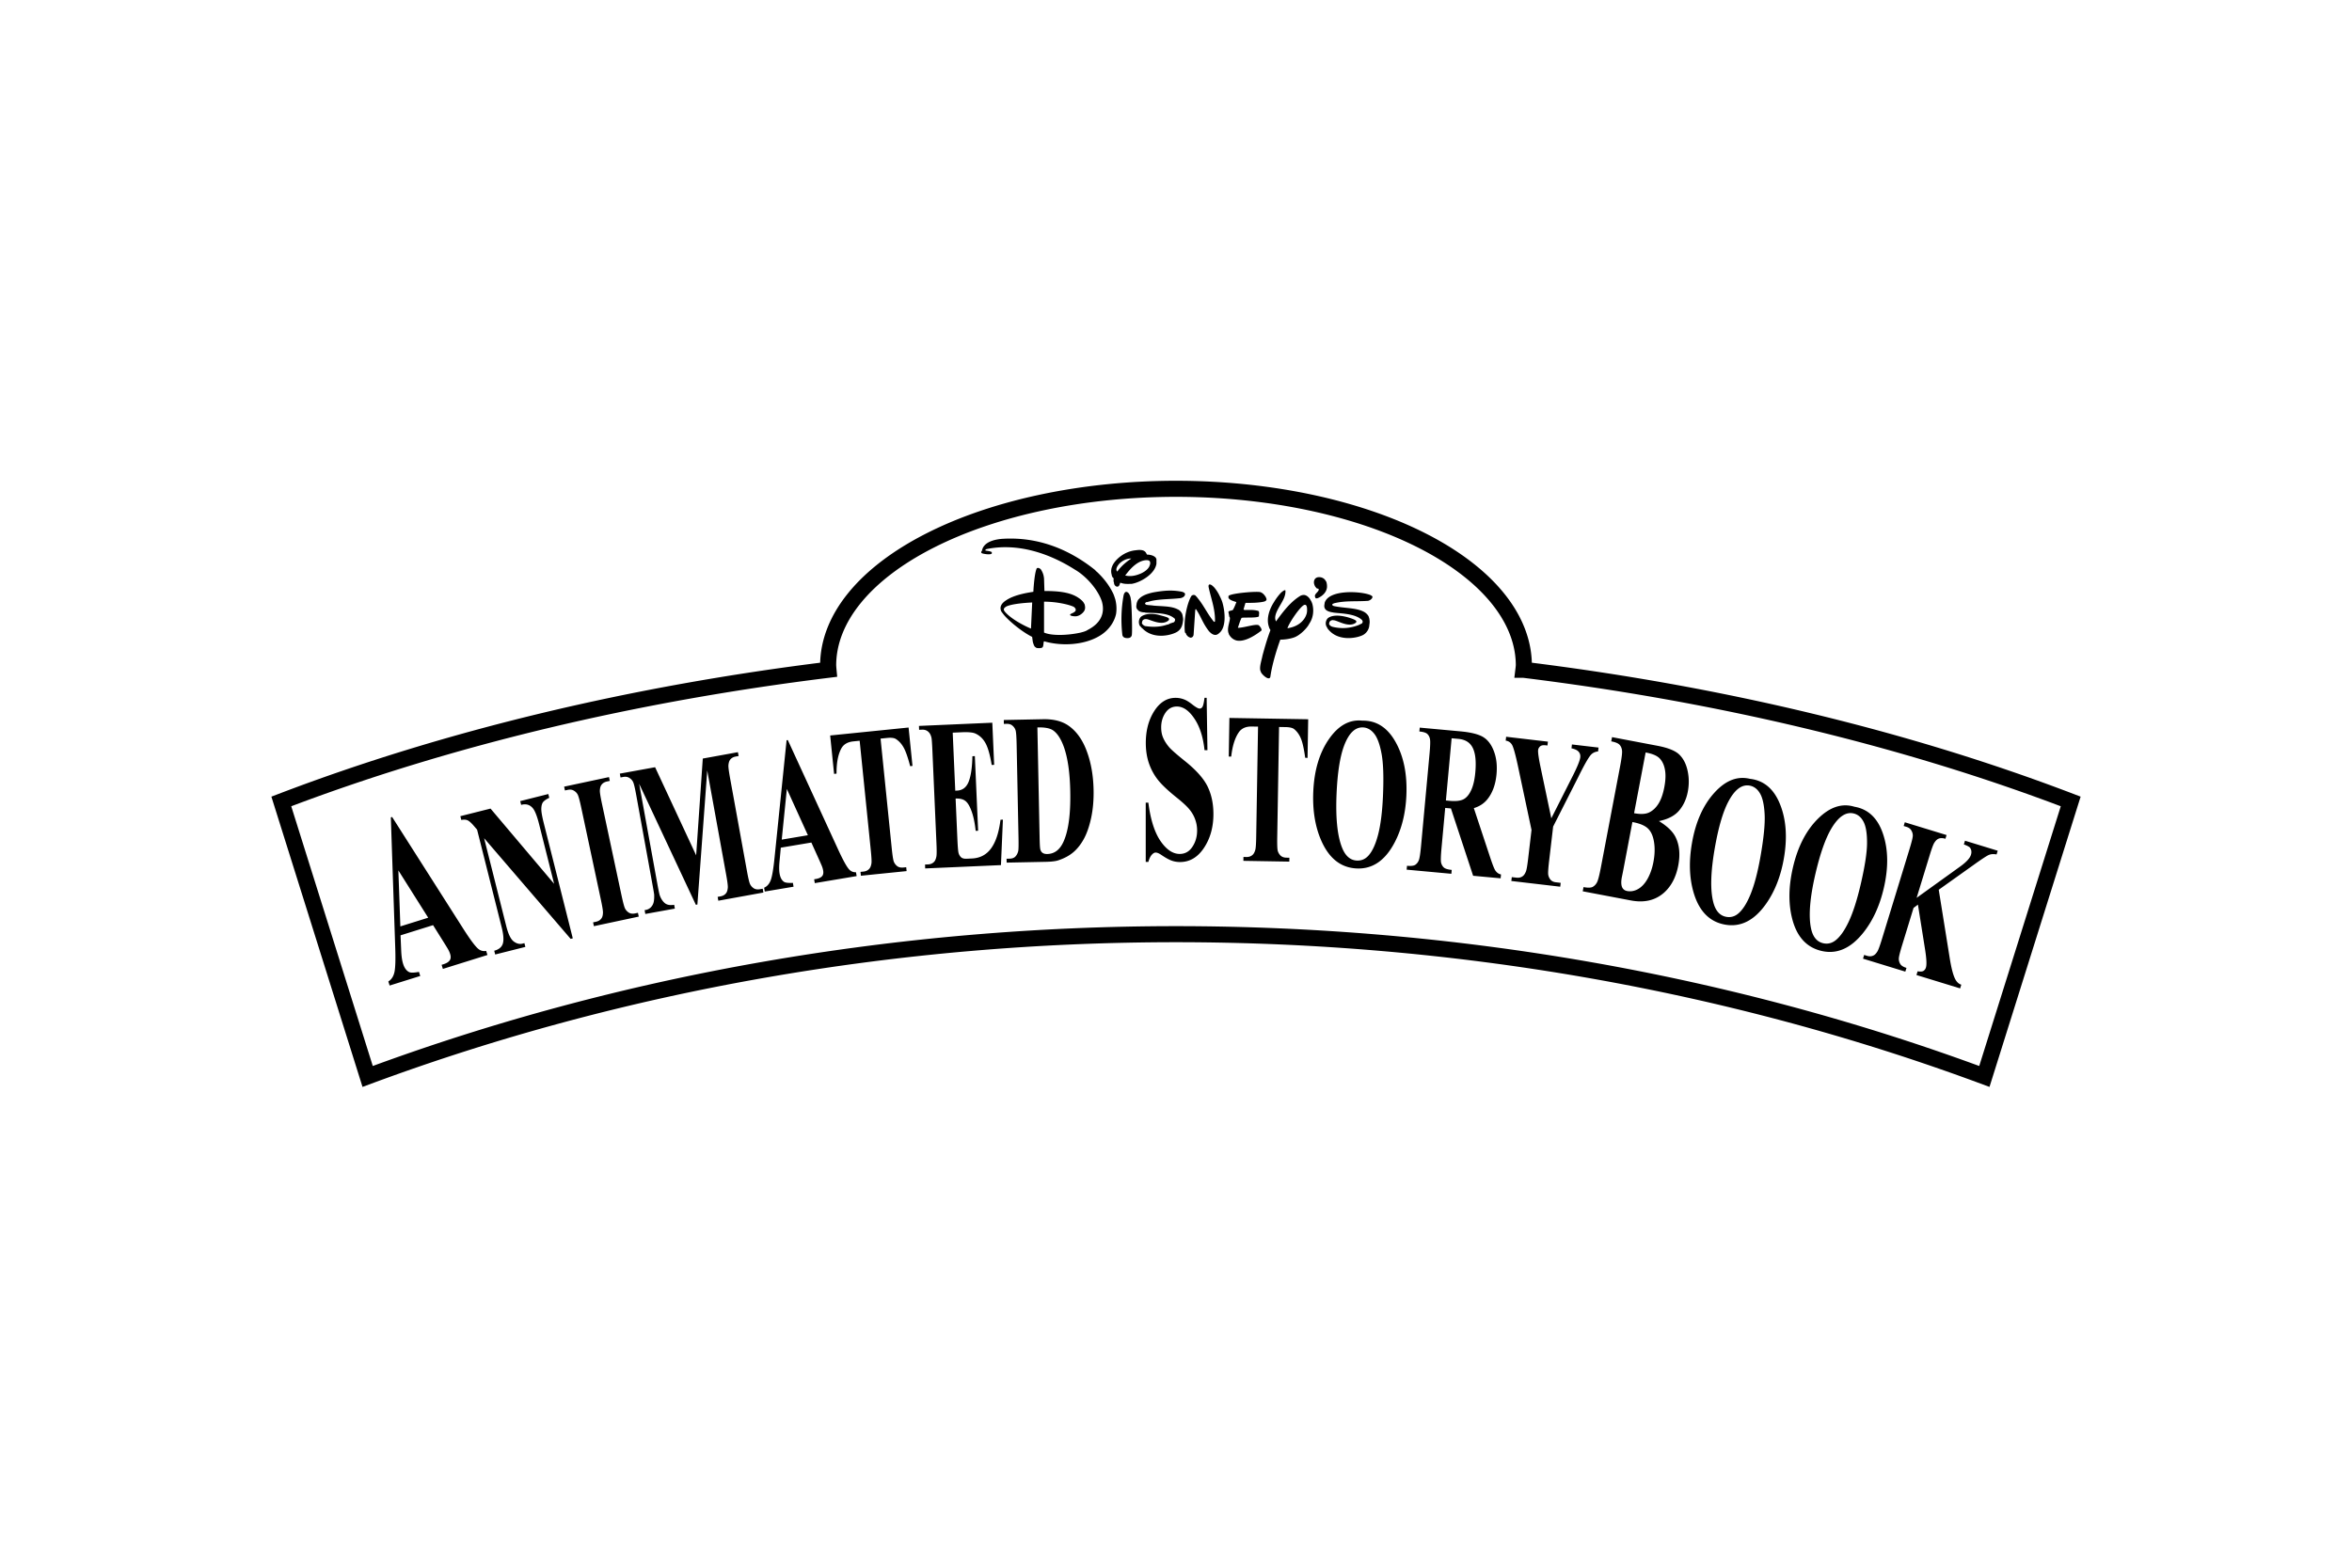
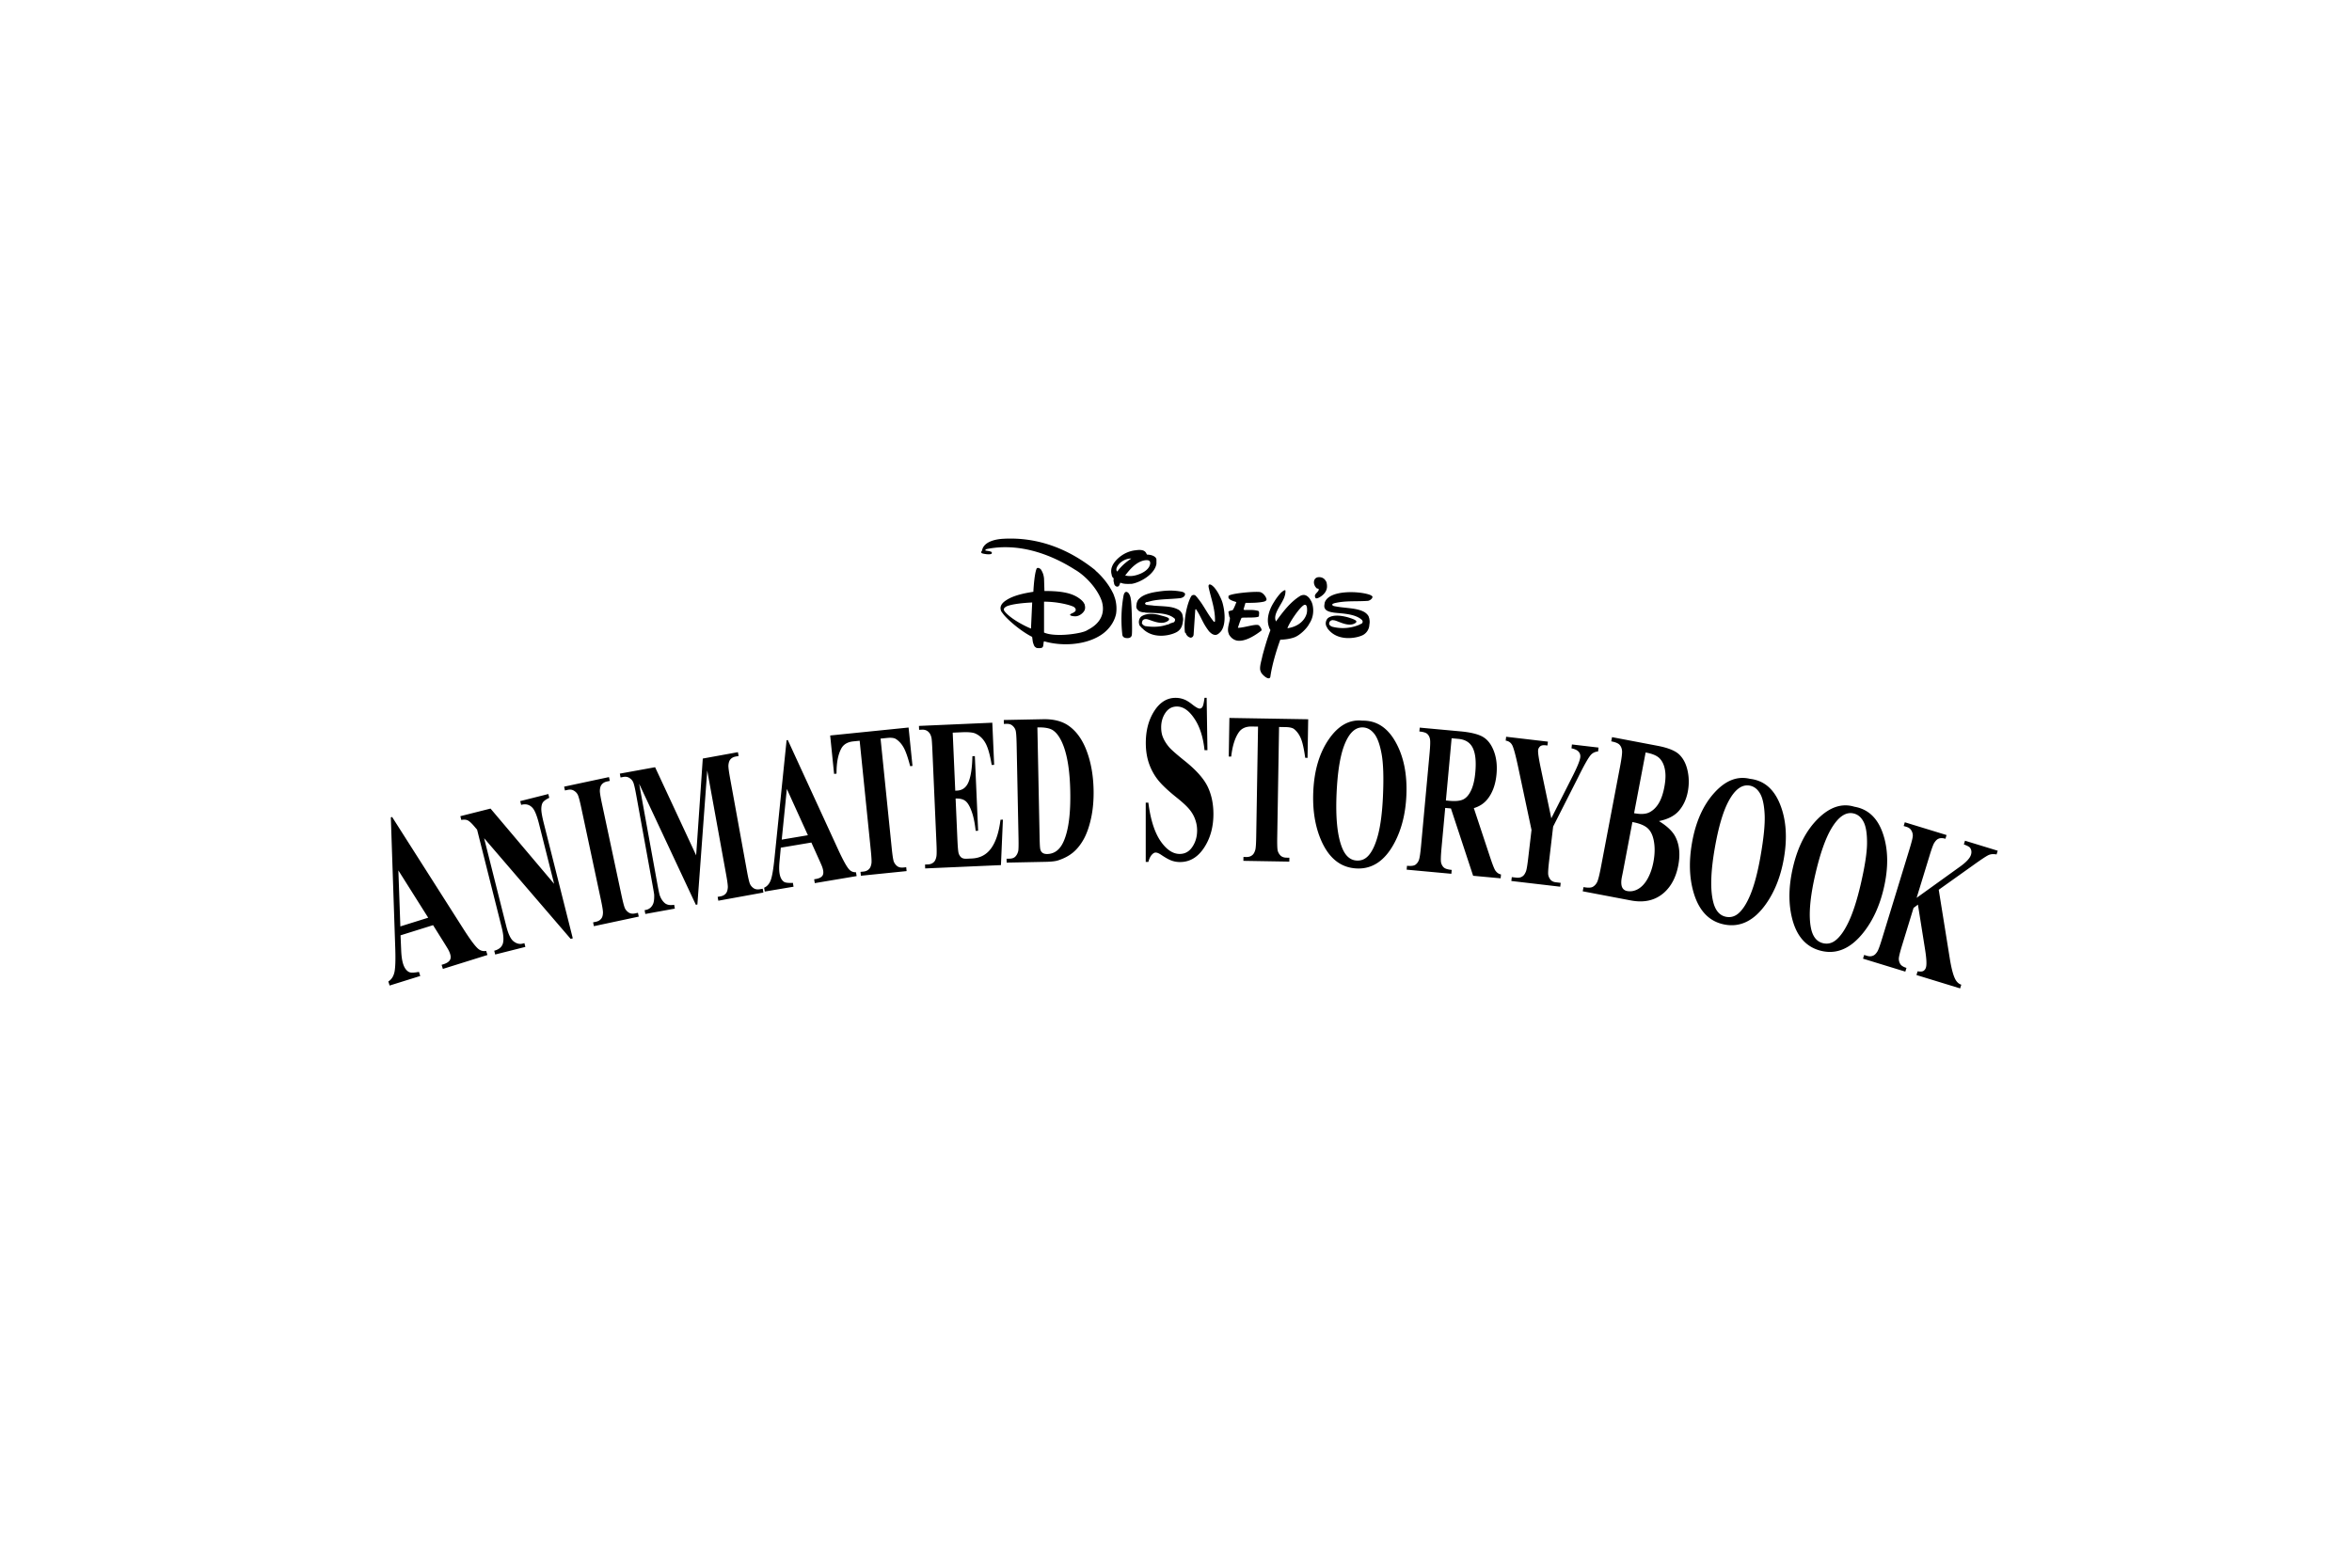
<svg xmlns="http://www.w3.org/2000/svg" height="800" width="1200" viewBox="-33.793 -18.873 292.869 113.236">
-   <path d="M112.642 1a43.313 22 0 00-43.313 22 43.313 22 0 00.038.537c-24.064 2.962-47.263 8.426-68.131 16.4l10.75 34.25c63.656-23.625 137.656-23.625 201.312 0l10.75-34.25c-20.872-7.976-44.077-13.44-68.146-16.402a43.313 22 0 00.053-.535 43.313 22 0 00-43.313-22z" fill="none" stroke="#000" stroke-width="2" />
  <path d="M88.522 9.045c.148.05.887.197 1.134.05.049 0 .049-.05.049-.148 0-.05 0-.099-.05-.099h-.049c-.147-.099-.394-.099-.591-.148h-.099v-.098c0-.05.05-.05.148-.099 4.14-.838 8.132.74 10.99 2.563.69.394 1.43 1.035 2.02 1.724.592.69 1.085 1.479 1.331 2.218.394 1.33 0 2.661-1.725 3.548-.295.198-.542.247-.887.345-1.528.345-3.597.444-4.583 0v-3.844c1.676 0 3.203.395 3.696.641a.657.657 0 01.247.296c0 .098 0 .197-.05.246-.246.247-.443.247-.64.394v.099c.147.148.64.148.64.148.542 0 1.084-.493 1.183-.838.05-.148.05-.345 0-.542 0-.099-.05-.148-.099-.246-.098-.198-.345-.444-.64-.641-1.035-.74-2.563-.887-4.288-.887l-.049-1.528c-.05-.64-.296-.986-.345-1.084-.099-.197-.493-.394-.591-.148-.296.74-.395 2.858-.395 2.858-.591.099-2.316.345-3.35 1.035-.641.395-.839.838-.69 1.282 0 .049.049.147.246.394.443.64 2.168 2.168 3.647 2.907v.05c.049.246.049.542.147.788.05.148.099.296.197.395.05.049.148.098.198.147.049 0 .345.05.542 0 .098 0 .197-.049.246-.147.099-.198.05-.493.148-.69 2.168.64 5.027.492 6.949-.69.985-.592 1.774-1.577 2.02-2.71.099-.641.05-1.233-.098-1.824-.099-.296-.198-.64-.345-.887-.542-1.085-1.331-1.972-1.972-2.563-.098-.05-.147-.148-.197-.197-3.203-2.563-7.047-4.14-11.433-3.893-.887.049-2.168.295-2.563 1.182-.049.148-.098.247-.098.345-.148.099-.099.247.05.296m6.209 6.111v.05l-.148 3.203c-.838-.345-2.563-1.232-3.302-2.169l-.05-.098c-.098-.198.05-.345.296-.493.64-.296 2.12-.444 3.204-.493zm10.152-3.006v.05c-.05.246 0 .393.049.541v.099c.099.246.246.345.394.345.296 0 .296-.394.394-.493.493.197.887.148 1.38.148 1.035-.148 2.908-1.183 3.105-2.514v-.542c0-.049-.05-.098-.05-.148-.295-.443-1.083-.443-1.133-.443l-.049-.099-.05-.098c-.196-.345-.59-.444-1.28-.345-1.578.148-2.711 1.33-2.958 2.02-.147.345-.147.74-.049 1.035 0 .148.099.345.247.444m4.09-2.267c.197 0 .345.05.394.148.05.049.05.098.05.148.049.147-.05.345-.1.492-.246.493-.886.838-1.33.986-.394.148-.985.296-1.626.148h-.05c.69-.937 1.578-1.873 2.662-1.922m-3.548.64c.246-.394.985-.887 1.675-.837 0 0-.05 0-.098.049-.296.197-1.085.74-1.676 1.577-.05-.05-.05-.099-.099-.148-.049-.197.05-.443.198-.64m4.534 3.35c-.789.149-1.528.395-1.922.838l-.099.099c-.099.148-.148.296-.197.444 0 .147-.099.394 0 .64.05.099.148.197.246.296.148.098.395.197.74.197.098.05.295.05.492.05.887.049 2.415 0 3.204.69.098.049.098.147.098.196 0 .099-.049.197-.098.247l-.05.05-.147.048h-.05c-.05.05-.098.05-.148.05-.049.049-.147.049-.197.098-.098.05-.197.099-.295.099-.69.246-1.577.345-2.612.197-.197 0-.395-.148-.493-.296-.05-.05-.05-.148 0-.246v-.05c.05-.197.197-.246.345-.295h.148c.443 0 1.922.936 2.809.148l.049-.148-.05-.099c-.147-.148-.59-.246-1.133-.394-.148-.05-.936-.246-1.626-.099-.246.05-.493.148-.69.296-.246.247-.345.64-.197 1.035 0 .05.05.099.099.148l.049.05c.05.048.098.147.197.196 1.43 1.528 3.844.838 4.435.395.493-.345.592-.888.64-1.282.05-.246 0-.443-.048-.69v-.049c-.05-.099-.05-.197-.099-.246a1.068 1.068 0 00-.542-.493c-.789-.394-1.824-.345-2.957-.444-.296-.049-.591-.049-.887-.098-.099-.05-.148-.05-.148-.099-.05-.05-.05-.098 0-.148l.05-.049c.049-.05.098-.05.197-.05.147-.049.542-.147.542-.147 1.182-.247 2.316-.197 3.597-.345.247-.05.493-.197.542-.394 0-.05.05-.099 0-.148 0-.05-.049-.148-.345-.247-1.278-.261-2.325-.139-3.449.049zm21.19 1.331c0 .148-.098.395 0 .64.05.1.1.198.247.297.148.098.394.197.74.246.541.148 2.71.05 3.646.936.05.05.099.148.099.197 0 .148-.05.247-.197.296l-.296.148a5.284 5.284 0 01-3.154.246c-.247-.049-.394-.147-.493-.295-.05-.05-.05-.148 0-.247v-.049c.099-.246.394-.296.542-.246.444 0 1.873.985 2.76.295.05-.049.05-.098.05-.148v-.049l-.05-.05c-.148-.147-.591-.295-1.084-.443-.247-.049-1.577-.443-2.366.099-.246.197-.394.64-.246.986 0 .049.05.098.098.197.05.098.099.197.198.295 1.33 1.577 3.794.986 4.386.592a1.53 1.53 0 00.69-1.232c.049-.247.049-.444 0-.69v-.05c-.05-.098-.05-.197-.1-.295-.098-.197-.295-.394-.541-.542-.986-.542-2.415-.444-3.795-.74-.098-.049-.148-.049-.148-.098-.049-.05-.049-.099 0-.148.05-.05.099-.05.197-.098 1.38-.345 2.662-.198 4.14-.296.246 0 .493-.197.591-.345 0-.05.05-.099.05-.148l-.05-.099a1.077 1.077 0 00-.246-.147c-1.232-.493-5.175-.69-5.667.985m-17.249 3.894l.05.098.049.05c.148.196.295.246.443.295.247 0 .394-.197.394-.443l.198-2.957c0-.099.049-.148.049-.148h.05c.69 1.035.788 1.675 1.625 2.76.198.197.444.443.789.443.246 0 .444-.197.493-.246.788-.641.788-2.317.394-3.746-.099-.345-.246-.64-.394-.936a4.859 4.859 0 00-.64-.986c-.149-.148-.297-.295-.444-.345-.247-.098-.296.099-.247.345.296 1.38.789 2.612.789 4.09 0 .1 0 .149-.05.198-.049 0-.098 0-.197-.148-.739-.936-1.182-1.922-1.872-2.76a2.819 2.819 0 00-.345-.394.382.382 0 00-.493.099c-.493.837-.986 2.907-.789 4.533.099.05.148.148.148.198m5.273-.148c.05.098.05.197.099.246.246.394.542.591.887.69 1.035.246 2.415-.69 3.055-1.183.099-.049.099-.148.05-.246 0-.05-.05-.148-.099-.197a1.074 1.074 0 00-.197-.247c-.296-.246-1.676.247-2.513.296h-.05c-.049 0-.049 0-.049-.05.148-.394.246-.788.444-1.182.246-.099 1.921.05 2.168-.197v-.099c0-.148.05-.295 0-.443 0-.05 0-.099-.05-.099 0 0-.049-.05-.098-.05-.591-.147-1.035-.098-1.626-.098l-.148-.049s.148-.542.246-.838c.789 0 1.577 0 2.267-.148.197-.049.394-.147.345-.345 0-.049-.05-.098-.05-.147a1.081 1.081 0 00-.147-.247c-.148-.197-.296-.345-.542-.443-.444-.148-3.893.147-3.992.492v.198c0 .049.05.098.099.147.197.198.591.296.887.395 0 0-.247.69-.444.985-.197.099-.591.099-.542.296 0 0 .099.444.099.542.295.197-.345 1.281-.099 2.02m5.076-.64c0 .05.05.099.099.197l.05.099c-.395 1.035-.69 2.07-.986 3.154-.1.542-.345 1.232-.296 1.725 0 .049 0 .098.05.197 0 .049.048.098.048.148.148.344 1.085 1.182 1.183.542 0 0 .197-1.725 1.232-4.584.542 0 1.183-.098 1.626-.246.838-.246 1.775-1.281 1.972-1.725.542-.788.591-1.725.394-2.464-.05-.148-.099-.296-.197-.443-.197-.395-.542-.69-.887-.69a.928.928 0 00-.394.098c-1.232.74-2.169 1.971-3.056 3.204l-.05-.148c-.295-.887.888-2.12 1.134-3.007.099-.295.099-.492.099-.64 0-.05 0-.099-.05-.099-.098 0-.197.05-.492.296a6.853 6.853 0 00-.887 1.183c-.542.838-.986 2.02-.64 3.055zm4.386-2.858h.099c.098 0 .148.098.197.246.05.246.05.69-.05.936-.147.493-.739 1.479-2.316 1.725h-.049c.247-.739 1.626-2.76 2.12-2.907m-21.487 3.647c.049-.444 0-2.957-.099-4.09 0-.1-.05-.247-.05-.346 0-.05-.098-.542-.344-.739-.247-.197-.444-.05-.542.345a16.77 16.77 0 00-.148 4.977l.05.099c.048.148.295.246.492.246h.148c.246 0 .493-.148.493-.492m22.915-5.816c.05.099.148.148.247.148.05 0 .098.05.098.099v.049c0 .148-.246.345-.394.542-.098.148-.098.296-.05.345 0 .05.05.099.05.148.05.05.197.05.394-.05.493-.246.986-.69 1.035-1.33 0-.148 0-.345-.049-.493a.376.376 0 00-.099-.246c-.147-.296-.443-.493-.837-.493-.592 0-.74.542-.592.936.05.148.099.247.197.345m77.551 37.653l1.383 8.605q.295 1.817.684 2.553.286.526.74.665l-.142.463-5.438-1.666.142-.463q.539.083.743-.06.212-.141.296-.417.161-.526-.102-2.196l-.896-5.632-.546.408-1.42 4.635q-.407 1.328-.414 1.682-.007.354.182.672.192.306.77.483l-.142.464-5.269-1.615.142-.463.347.106q.454.14.812-.039.254-.114.493-.507.176-.274.568-1.552l3.423-11.174q.399-1.303.414-1.655.015-.352-.174-.67-.178-.328-.617-.463l-.346-.106.142-.463 5.2 1.592-.143.464q-.531-.163-.885.003-.254.114-.496.492-.189.285-.584 1.575l-1.62 5.286 5.437-3.911q1.135-.817 1.331-1.456.146-.476-.101-.853-.127-.19-.786-.433l.142-.463 4.075 1.248-.142.463q-.566-.105-.962.062-.385.156-1.963 1.29zm-10.503-10.341q2.578.441 3.563 3.376.993 2.936.092 6.79-.77 3.29-2.539 5.514-2.344 2.95-5.208 2.28-2.871-.67-3.7-4.201-.655-2.79.147-6.222.901-3.853 3.109-6.042 2.219-2.199 4.536-1.495zm-.097.838q-1.459-.341-2.786 1.905-1.086 1.845-1.957 5.57-1.035 4.427-.573 6.77.32 1.635 1.521 1.916.808.188 1.499-.323.881-.655 1.683-2.351.805-1.709 1.48-4.592.802-3.432.806-5.22.007-1.802-.44-2.647-.44-.843-1.233-1.028zm-12.902-4.311q2.598.298 3.744 3.174 1.154 2.877.467 6.774-.587 3.329-2.23 5.647-2.179 3.075-5.075 2.564-2.904-.512-3.927-3.991-.808-2.75-.196-6.221.687-3.897 2.77-6.203 2.094-2.319 4.447-1.744zm-.05.842q-1.476-.26-2.677 2.056-.982 1.902-1.646 5.67-.79 4.477-.199 6.79.41 1.615 1.625 1.83.817.143 1.478-.405.844-.703 1.551-2.44.71-1.752 1.224-4.668.611-3.47.517-5.257-.092-1.798-.586-2.617-.485-.818-1.287-.959zm-11.287 4.42q1.56.957 2.066 1.993.73 1.473.34 3.526-.412 2.167-1.752 3.379-1.64 1.463-4.147.986l-5.999-1.14.1-.524q.818.156 1.151-.03.344-.199.533-.574.197-.373.493-1.93l2.369-12.46q.296-1.557.25-1.977-.036-.432-.286-.729-.25-.297-1.06-.451l.1-.524 5.659 1.076q2.029.386 2.76 1.14.734.742.998 2.01.267 1.253.017 2.57-.264 1.388-1.09 2.36-.822.959-2.502 1.3zm-3.096-.984q1.236.235 1.906-.107.678-.34 1.147-1.102.47-.762.712-2.036t.082-2.141q-.148-.88-.642-1.413-.494-.534-1.768-.762zm-.21 1.104l-1.17 6.16-.144.706q-.146.764.014 1.205.171.429.642.518.696.133 1.374-.252.688-.397 1.182-1.286.497-.903.72-2.079.256-1.345.075-2.48-.179-1.148-.769-1.7-.59-.553-1.924-.792zm-4.216-9.277l-.056.482q-.55.054-.884.41-.464.5-1.613 2.833l-3.1 6.114-.5 4.268q-.16 1.366-.112 1.715.05.335.276.626.235.278.667.328l.608.072-.056.481-6.09-.713.057-.481.568.066q.48.056.792-.184.23-.158.401-.586.125-.302.28-1.63l.415-3.54-1.668-7.858q-.498-2.328-.765-2.755-.265-.44-.783-.513l.056-.482 5.202.609-.057.481-.232-.027q-.472-.055-.69.144-.21.2-.239.447-.055.468.365 2.43l1.276 6.072 2.576-5.093q.956-1.867 1.031-2.505.041-.351-.14-.61-.234-.357-.954-.507l.056-.482zm-19.093 7.517l-.456 4.958q-.132 1.435-.063 1.823.079.376.331.623.253.246.999.315l-.045.483-5.567-.513.044-.482q.754.07 1.04-.128.294-.21.432-.566.146-.355.278-1.79l1.056-11.481q.132-1.435.054-1.81-.07-.389-.322-.636-.253-.246-.999-.315l.045-.483 5.054.465q1.974.182 2.847.71.874.527 1.341 1.78.469 1.241.321 2.846-.18 1.957-1.164 3.156-.628.758-1.66 1.07l2.064 6.23q.407 1.208.597 1.515.292.435.721.514l-.044.483-3.426-.316-2.764-8.385zm.799-8.676l-.714 7.75.458.042q1.115.103 1.698-.173.585-.288.977-1.12.402-.845.53-2.24.186-2.023-.31-3.042-.49-1.019-1.781-1.138zm-11.1-2.193q2.614-.041 4.123 2.662 1.518 2.703 1.343 6.656-.15 3.377-1.48 5.888-1.76 3.332-4.698 3.202-2.945-.13-4.411-3.448-1.158-2.622-1.002-6.143.175-3.953 1.942-6.51 1.775-2.57 4.183-2.307zm.059.842q-1.497-.066-2.388 2.386-.726 2.014-.896 5.836-.201 4.542.685 6.758.616 1.549 1.848 1.603.829.037 1.413-.593.746-.806 1.221-2.621.476-1.828.608-4.786.156-3.521-.17-5.28-.324-1.772-.92-2.52-.588-.747-1.401-.783zm-6.819-1.016l-.08 4.808-.29-.005q-.23-1.668-.532-2.394-.302-.738-.843-1.18-.302-.24-1.067-.253l-.814-.014-.228 13.703q-.023 1.362.06 1.704.091.342.353.609.27.253.737.261l.362.006-.008.485-5.72-.096.009-.484.362.006q.476.008.77-.263.213-.18.341-.623.094-.313.116-1.65l.228-13.702-.79-.013q-1.103-.018-1.615.733-.718 1.05-.936 3.012l-.306-.005.08-4.808zm-12.643-2.668l.097 6.514h-.363q-.257-2.45-1.267-3.935-1.002-1.498-2.172-1.498-.903 0-1.435.792-.523.778-.523 1.802 0 .648.186 1.153.257.677.824 1.34.417.476 1.923 1.686 2.11 1.686 2.845 3.185.727 1.499.727 3.43 0 2.45-1.179 4.223-1.17 1.758-2.978 1.758-.567 0-1.072-.187-.505-.187-1.267-.706-.426-.289-.7-.289-.23 0-.488.289-.257.288-.416.879h-.328v-7.38h.328q.39 3.114 1.497 4.757 1.117 1.628 2.402 1.628.993 0 1.578-.879.593-.879.593-2.046 0-.692-.23-1.34-.222-.65-.682-1.226-.461-.59-1.631-1.527-1.64-1.312-2.358-2.234-.717-.922-1.107-2.061-.381-1.139-.381-2.508 0-2.334 1.054-3.977 1.055-1.643 2.659-1.643.585 0 1.134.23.417.173 1.01.649.603.46.843.46.23 0 .363-.23.133-.23.248-1.11zm-24.905 20.523l-.01-.485.363-.007q.475-.01.72-.25.253-.255.365-.676.067-.277.04-1.652l-.235-11.685q-.028-1.362-.123-1.7-.095-.34-.374-.583-.271-.257-.73-.247l-.363.007-.01-.485 4.89-.098q1.957-.04 3.166.801 1.48 1.032 2.272 3.165.8 2.133.855 4.845.037 1.873-.301 3.465-.34 1.58-.907 2.626-.567 1.034-1.328 1.678-.753.631-1.857.994-.489.167-1.544.188zm3.828-16.838l.279 13.859q.022 1.1.091 1.348.07.248.225.375.222.193.632.184 1.346-.027 2.024-1.534.927-2.037.841-6.281-.068-3.419-.77-5.45-.556-1.587-1.389-2.147-.588-.394-1.933-.354zm-10.544.652l.317 7.226.217-.01q1.039-.045 1.459-1.126.42-1.08.458-3.154l.306-.014.408 9.294-.306.013q-.163-1.514-.52-2.469-.348-.955-.773-1.264-.425-.323-1.206-.289l.219 5q.064 1.467.151 1.79.095.324.313.525.219.2.686.18l.652-.03q1.529-.066 2.396-1.258.875-1.193 1.174-3.566l.298-.014-.244 5.663-9.433.414-.021-.484.362-.016q.475-.021.753-.309.2-.192.294-.642.075-.318.016-1.653l-.511-11.676q-.053-1.204-.106-1.477-.1-.455-.328-.694-.322-.353-.853-.33l-.363.016-.02-.484 9.135-.4.23 5.248-.306.014q-.318-1.914-.781-2.733-.455-.82-1.245-1.178-.461-.216-1.701-.162zm-5.495-.64l.487 4.783-.289.03q-.425-1.63-.81-2.315-.387-.698-.976-1.072-.328-.204-1.09-.127l-.81.083 1.388 13.634q.138 1.356.26 1.685.131.33.422.563.298.22.763.173l.36-.037.05.483-5.691.579-.05-.483.362-.036q.472-.048.733-.352.19-.203.265-.659.056-.321-.079-1.651l-1.386-13.634-.786.08q-1.098.112-1.518.918-.59 1.127-.575 3.1l-.305.032-.487-4.784zm-12.106 14.324l-3.806.64-.165 1.782q-.08.89.014 1.446.124.736.548 1.024.25.17 1.11.132l.08.478-3.583.603-.08-.478q.555-.24.822-.935.265-.71.476-2.804l1.499-14.628.15-.026 6.305 13.713q.9 1.947 1.347 2.417.337.355.84.337l.081.478-5.212.877-.08-.478.214-.036q.628-.105.835-.433.14-.236.074-.623-.039-.233-.128-.47-.035-.114-.401-.93zm-.431-.91l-2.621-5.764-.637 6.312zm-13.914 2.505l.825-12.054 4.375-.795.087.477-.349.064q-.476.086-.712.409-.165.216-.207.663-.031.325.205 1.627l2.093 11.525q.243 1.34.391 1.66.148.32.464.528.314.196.766.114l.35-.063.086.477-5.613 1.019-.086-.477.349-.064q.475-.086.711-.409.166-.216.205-.676.031-.325-.208-1.64l-2.352-12.955-1.227 16.695-.19.035-7.06-15.07 2.236 12.31q.234 1.29.327 1.579.22.625.636.976.421.336 1.159.203l.086.477-3.678.667-.087-.477.111-.02q.36-.052.633-.301.272-.263.37-.627.098-.363.075-.985-.01-.145-.223-1.318l-2.008-11.06q-.241-1.328-.387-1.635-.148-.32-.462-.515-.316-.209-.768-.127l-.341.062-.087-.477 4.392-.797zm-7.248 7.157l.101.474-5.586 1.191-.101-.474.354-.075q.465-.1.691-.43.167-.222.184-.681.021-.326-.257-1.633l-2.438-11.43q-.284-1.333-.442-1.648-.158-.314-.478-.5-.314-.201-.764-.106l-.354.076-.101-.474 5.586-1.192.101.475-.354.075q-.465.1-.691.429-.167.223-.192.684-.021.326.257 1.633l2.438 11.43q.284 1.332.442 1.647.166.313.48.514.32.186.77.09zm-18.356-12.98l7.918 9.368-1.865-7.407q-.39-1.55-.802-2.027-.56-.643-1.437-.395l-.118-.47 3.5-.882.118.47q-.636.31-.813.597-.172.273-.177.815 0 .527.307 1.746l3.612 14.345-.266.066-10.776-12.54 2.758 10.952q.374 1.487.92 1.903.552.415 1.091.28l.25-.064.119.47-3.758.947-.119-.47q.872-.233 1.072-.892.2-.658-.146-2.03l-3.061-12.159-.342-.4q-.509-.602-.821-.753-.312-.15-.803-.054l-.118-.47zm-7.155 14.519l-4.051 1.267.085 1.966q.047.982.232 1.574.245.784.75 1.034.297.148 1.228-.022l.16.51-3.816 1.191-.159-.509q.57-.344.757-1.142.183-.812.1-3.127l-.546-16.166.16-.05 8.915 14.005q1.272 1.988 1.828 2.433.421.337.967.242l.16.509-5.55 1.733-.159-.509.228-.071q.669-.209.845-.596.117-.278-.012-.691-.077-.248-.21-.493-.055-.119-.576-.953zm-.606-.928l-3.715-5.89.247 6.973z" />
</svg>